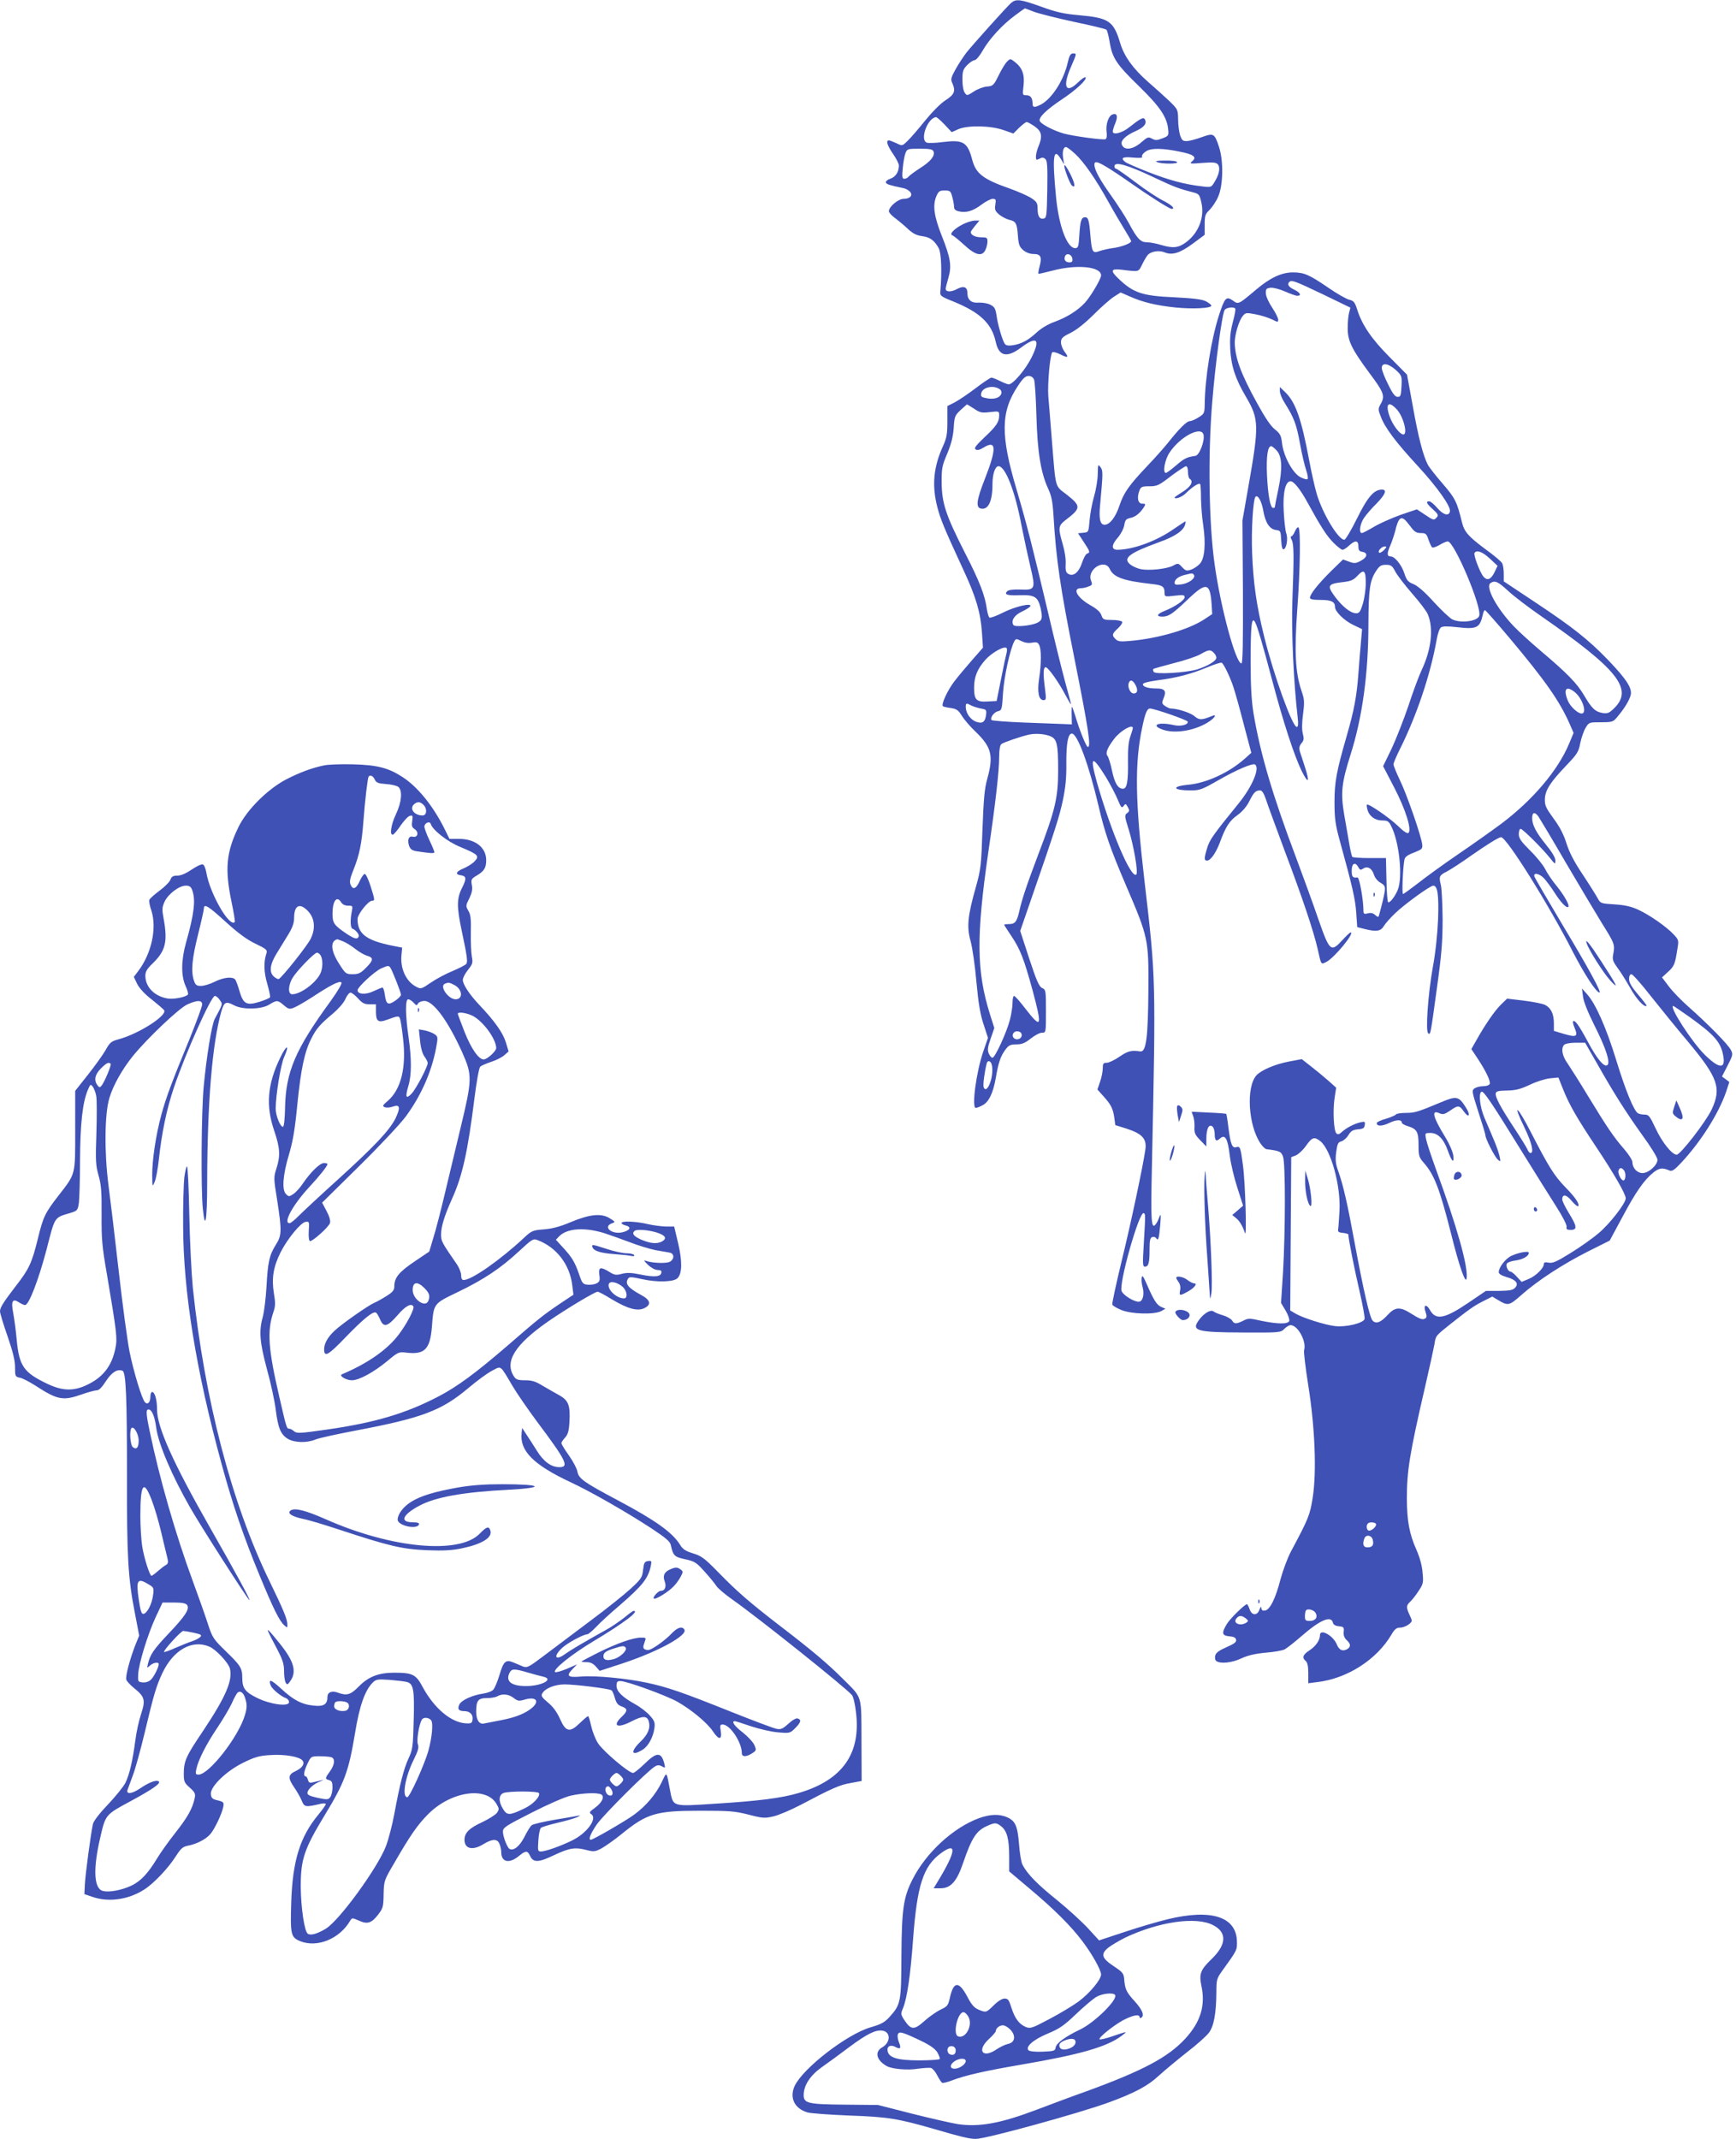
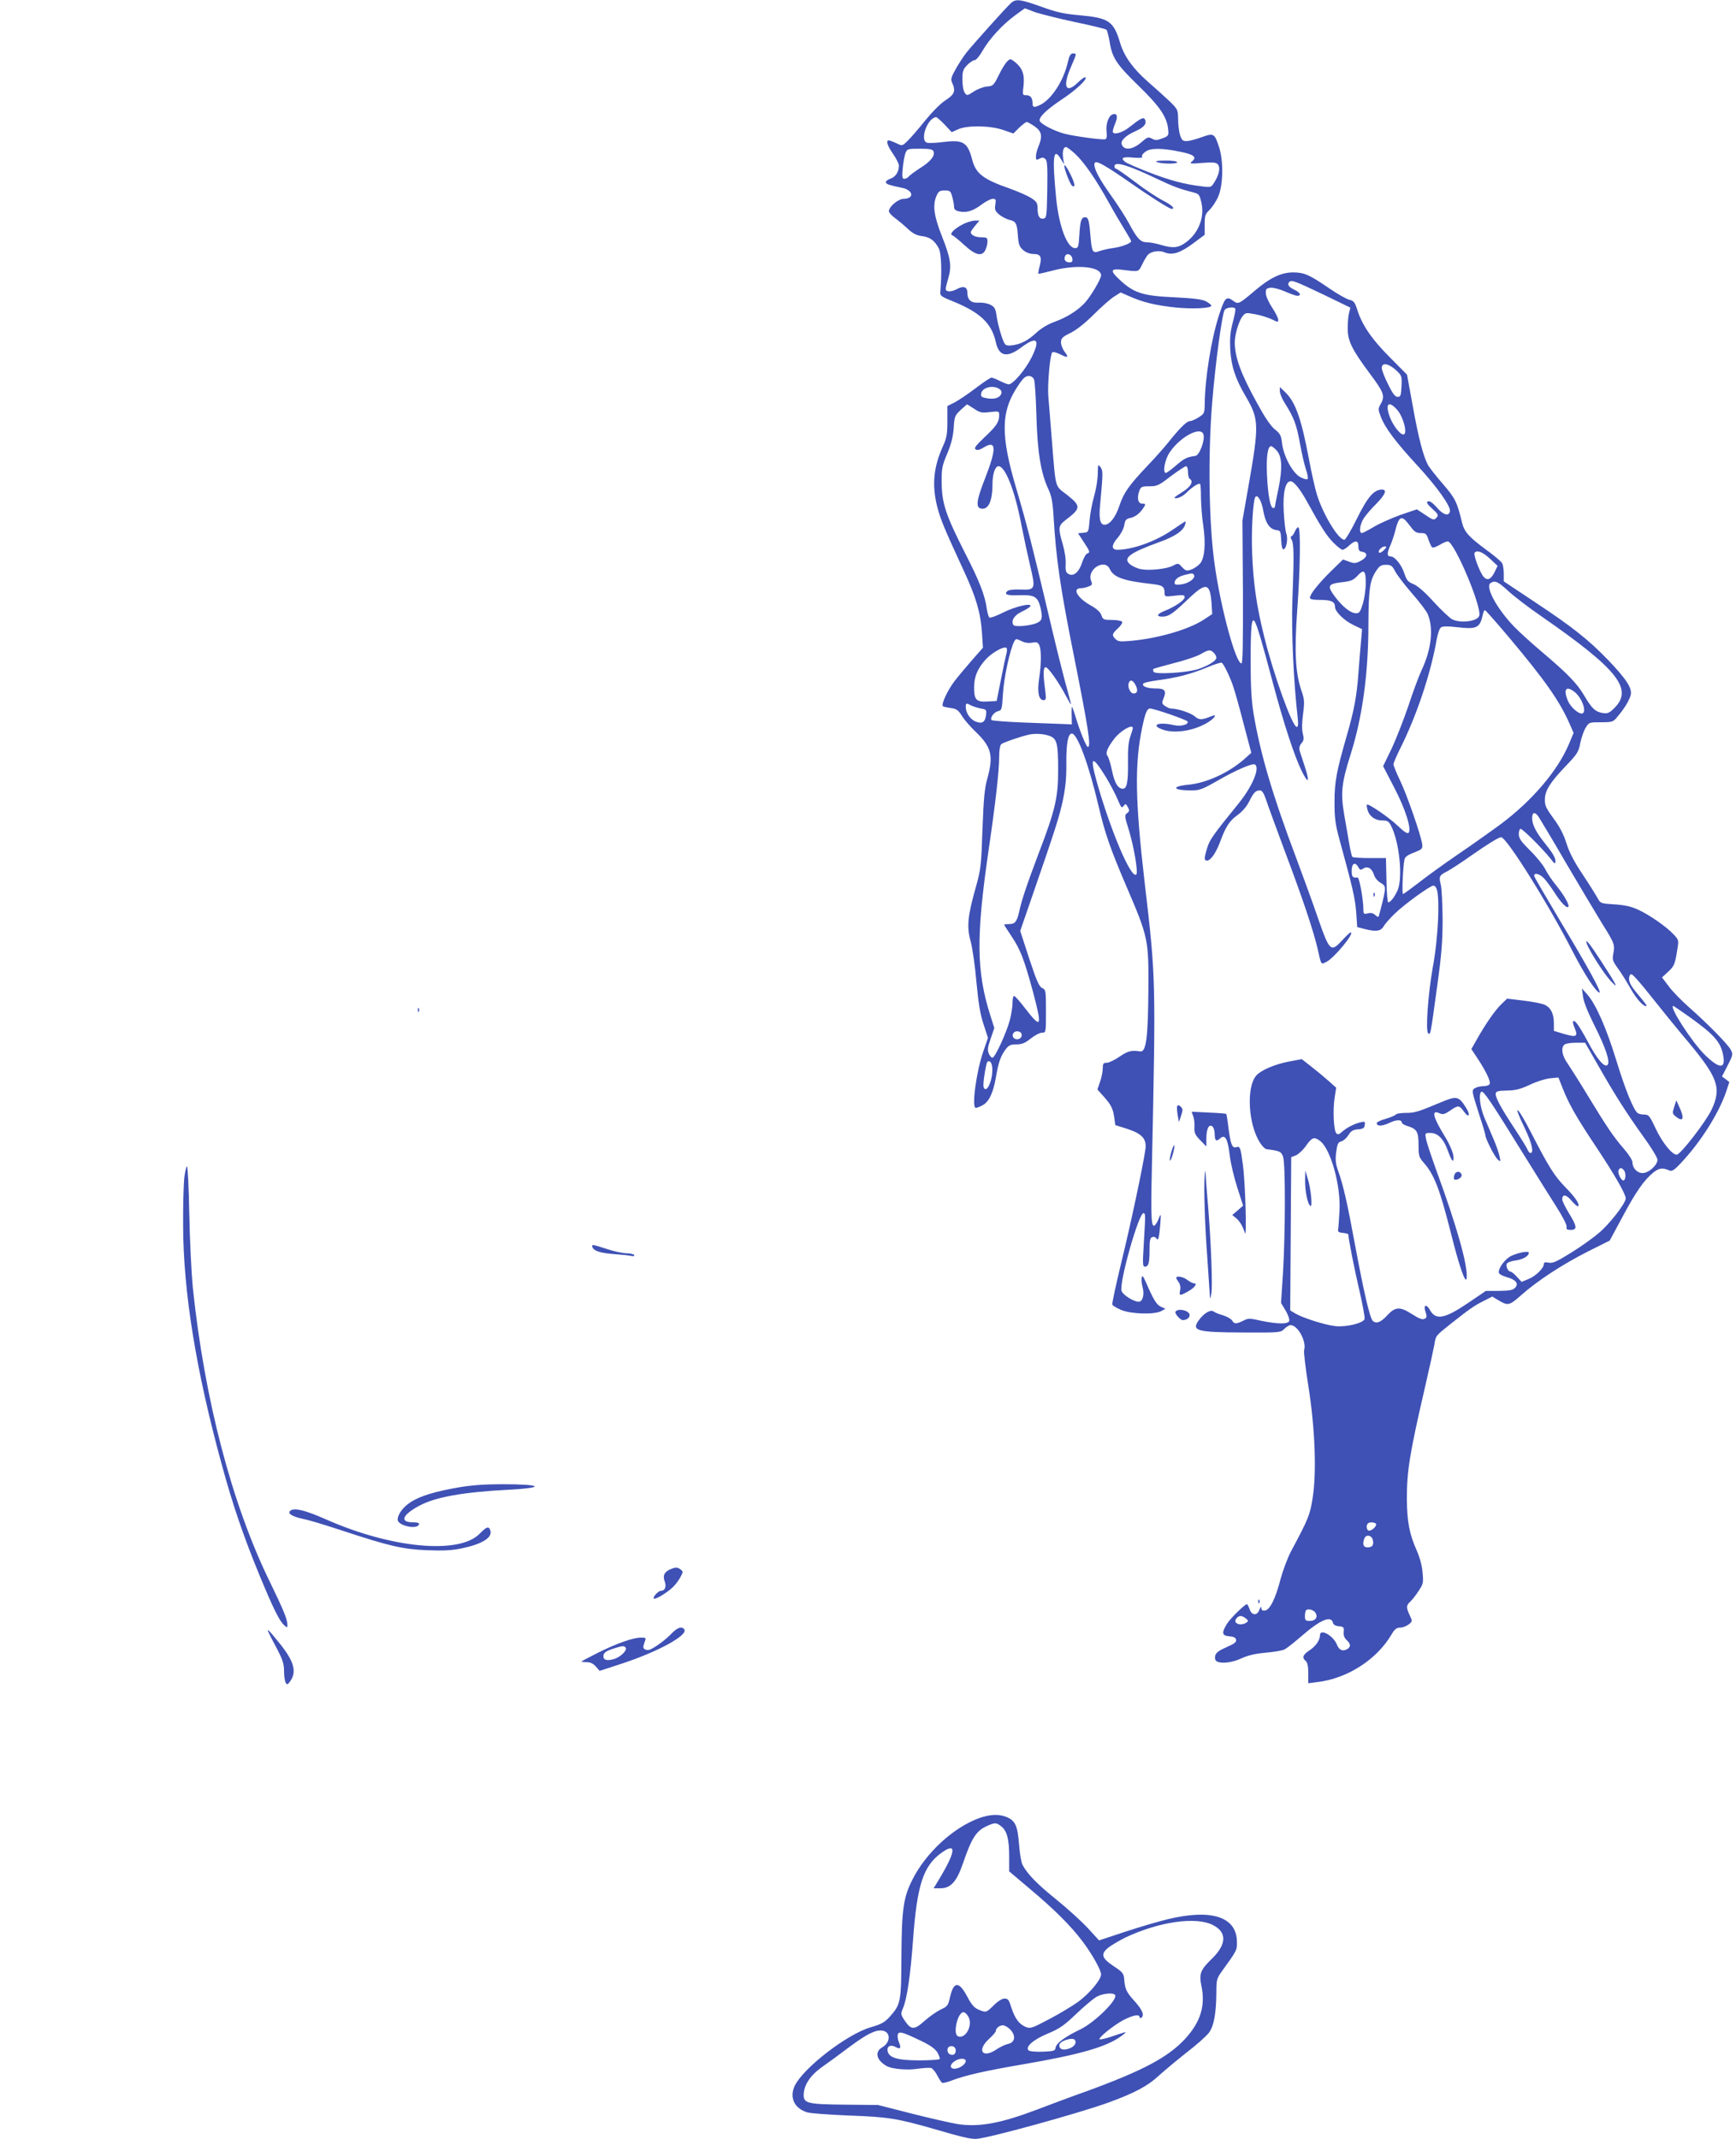
<svg xmlns="http://www.w3.org/2000/svg" version="1.0" width="1039pt" height="1280pt" viewBox="0 0 1039 1280" preserveAspectRatio="xMidYMid meet">
  <g transform="translate(0,1280) scale(0.1,-0.1)" fill="#3f51b5" stroke="none">
    <path d="M6052 12783 c-28 -25 -230 -250 -268 -298 -17 -22 -46 -66 -64 -98 -28 -50 -31 -62 -21 -83 22 -49 14 -69 -40 -104 -30 -19 -80 -70 -124 -124 -40 -50 -87 -104 -104 -120 -31 -30 -31 -30 -66 -13 -20 9 -40 17 -45 17 -19 0 -10 -31 25 -81 19 -28 35 -59 35 -69 0 -38 -19 -68 -50 -79 -18 -6 -30 -16 -28 -23 4 -11 20 -16 105 -34 12 -2 29 -11 38 -20 21 -22 3 -44 -37 -44 -32 0 -88 -47 -88 -74 0 -8 17 -27 38 -42 20 -15 55 -44 77 -65 29 -27 52 -38 83 -42 48 -6 75 -26 100 -72 16 -28 20 -143 10 -258 -3 -27 2 -31 77 -61 162 -66 231 -132 255 -244 19 -85 67 -95 151 -32 95 71 117 51 64 -57 -37 -75 -112 -163 -138 -163 -7 0 -30 9 -52 20 -22 11 -45 20 -51 20 -7 0 -50 -29 -96 -64 -46 -35 -103 -73 -126 -85 l-42 -21 0 -91 c0 -76 -4 -99 -25 -146 -58 -127 -69 -236 -35 -368 20 -76 39 -122 158 -380 73 -157 101 -251 109 -371 l6 -90 -64 -73 c-35 -40 -83 -97 -106 -127 -41 -53 -81 -139 -70 -150 3 -3 24 -8 47 -11 35 -5 45 -12 67 -47 14 -23 52 -67 85 -98 92 -89 105 -141 67 -278 -17 -60 -22 -121 -29 -305 -7 -212 -10 -238 -38 -338 -51 -179 -57 -243 -33 -329 11 -40 27 -151 35 -246 12 -128 23 -194 43 -253 l26 -80 -27 -78 c-43 -123 -72 -341 -46 -341 6 0 25 7 41 16 37 19 63 73 79 164 15 91 29 130 57 168 20 27 30 32 66 32 33 0 52 8 86 35 24 19 54 35 67 35 24 0 24 0 24 128 0 124 -1 129 -22 139 -19 8 -34 43 -78 176 l-54 166 58 168 c155 448 176 515 197 613 16 76 22 137 21 220 -1 121 10 180 33 180 33 0 101 -184 159 -430 38 -164 71 -259 167 -483 132 -308 134 -319 132 -622 -2 -282 -13 -372 -48 -367 -54 8 -74 3 -124 -31 -29 -20 -64 -37 -77 -37 -21 0 -24 -5 -24 -33 0 -18 -7 -55 -16 -80 l-16 -47 35 -39 c46 -51 58 -74 66 -129 l6 -45 70 -22 c92 -30 119 -61 110 -124 -14 -99 -88 -448 -144 -676 -32 -132 -56 -245 -54 -252 2 -6 26 -21 53 -32 59 -25 199 -29 240 -7 l25 14 -27 12 c-26 12 -44 41 -89 145 -18 40 -23 46 -26 28 -2 -12 0 -38 6 -58 11 -43 0 -85 -24 -85 -29 0 -91 38 -102 63 -19 41 105 480 132 467 11 -5 11 -4 0 -192 -7 -112 -6 -128 7 -128 22 0 28 21 28 101 0 55 3 71 16 76 9 3 20 0 24 -7 12 -19 17 -1 24 80 5 67 4 71 -7 43 -6 -18 -17 -37 -24 -44 -23 -22 -26 39 -19 345 24 1134 24 1129 -44 1711 -56 482 -60 703 -14 922 18 86 29 113 47 113 28 -1 221 -68 225 -78 6 -19 -42 -31 -84 -21 -92 21 -142 -1 -63 -28 69 -24 182 -7 263 41 44 26 65 56 29 41 -61 -25 -76 -25 -104 -1 -24 21 -103 46 -142 46 -7 0 -22 7 -34 15 -20 14 -21 18 -8 49 17 41 6 56 -44 56 -50 0 -81 10 -81 25 0 8 30 16 88 24 115 15 200 37 296 77 43 18 83 31 88 28 13 -8 53 -92 71 -149 9 -27 37 -126 61 -220 l45 -170 -40 -36 c-94 -83 -228 -145 -337 -155 -105 -10 -93 -34 16 -34 52 0 68 6 162 60 112 64 206 104 221 95 31 -20 -16 -132 -98 -233 -151 -186 -174 -218 -188 -266 -19 -62 -19 -76 -1 -76 21 0 52 44 76 106 35 96 58 132 106 166 29 21 55 51 71 83 27 54 38 65 65 65 11 0 22 -17 34 -52 9 -29 61 -170 114 -313 108 -286 172 -479 196 -583 22 -99 19 -95 53 -78 48 25 172 176 144 176 -4 0 -26 -21 -49 -46 -69 -75 -76 -68 -144 126 -31 91 -91 255 -132 365 -142 376 -215 625 -255 862 -13 79 -18 164 -18 318 0 210 6 268 26 233 14 -25 43 -123 104 -353 66 -249 130 -445 176 -540 40 -80 49 -67 19 25 -12 36 -25 77 -30 92 -6 21 -4 33 9 50 15 17 16 28 8 59 -6 25 -5 65 2 118 9 71 8 86 -10 138 -36 106 -43 234 -25 484 18 246 21 485 7 493 -5 3 -14 -8 -21 -24 -7 -17 -17 -30 -22 -30 -5 0 -4 -9 3 -21 13 -26 14 -94 4 -359 -7 -190 7 -492 32 -707 4 -38 2 -53 -6 -53 -26 0 -139 313 -195 541 -46 185 -65 319 -72 499 -6 136 6 323 20 337 14 15 37 -26 47 -85 13 -72 38 -109 77 -114 26 -3 27 -6 30 -61 2 -39 7 -57 15 -54 17 5 27 66 15 96 -5 14 -12 73 -15 131 -6 112 10 180 41 180 20 0 59 -49 102 -128 80 -146 115 -200 155 -240 23 -23 47 -42 54 -42 7 0 24 11 39 25 37 34 56 32 56 -4 0 -23 5 -30 22 -33 36 -5 33 -32 -6 -53 -31 -17 -40 -18 -72 -6 l-36 13 -70 -68 c-77 -76 -128 -140 -128 -161 0 -9 17 -13 63 -13 65 0 87 -11 87 -42 0 -28 55 -82 110 -108 l52 -25 -6 -70 c-4 -39 -11 -127 -16 -196 -10 -136 -26 -221 -70 -373 -61 -212 -73 -275 -73 -396 0 -96 5 -133 30 -225 79 -287 94 -354 100 -436 l6 -87 43 -11 c71 -18 98 -14 116 17 9 15 38 48 65 74 55 54 212 168 231 168 26 0 34 -54 29 -200 -4 -90 -15 -200 -32 -290 -29 -166 -44 -383 -27 -394 14 -9 13 -13 53 279 27 193 33 272 33 405 -1 91 -5 184 -11 206 -12 49 -9 56 37 79 19 10 85 52 145 95 99 69 165 110 179 110 33 0 285 -403 429 -685 70 -136 140 -243 160 -245 14 0 -65 145 -224 410 -87 146 -161 273 -165 283 -10 28 29 21 58 -10 14 -16 42 -53 61 -83 37 -59 73 -97 83 -87 10 9 -24 69 -71 127 -25 30 -55 75 -67 99 -12 24 -52 74 -90 111 -55 55 -68 73 -68 99 0 17 5 31 11 31 12 0 130 -117 176 -175 30 -38 32 -39 32 -15 1 16 -20 51 -56 95 -60 74 -83 119 -83 159 0 36 16 40 38 9 10 -16 84 -138 162 -273 79 -135 177 -298 217 -364 77 -123 79 -128 68 -187 -6 -31 -2 -42 26 -81 19 -25 53 -80 77 -122 36 -65 84 -117 97 -105 2 2 -21 32 -51 67 -39 46 -54 72 -54 93 0 18 5 29 14 29 8 0 60 -59 117 -132 57 -72 157 -195 222 -272 180 -216 201 -277 141 -406 -35 -74 -187 -270 -209 -270 -28 0 -88 75 -126 157 -35 75 -42 83 -66 83 -16 0 -34 4 -40 8 -25 16 -74 136 -129 315 -59 193 -123 339 -175 397 l-31 35 6 -47 c3 -30 29 -95 69 -175 69 -137 95 -219 78 -236 -18 -18 -63 35 -120 143 -52 96 -76 129 -86 118 -3 -3 1 -20 9 -39 22 -52 11 -58 -61 -37 l-63 19 0 44 c0 57 -17 93 -52 111 -15 8 -72 19 -128 26 l-100 12 -36 -35 c-37 -35 -99 -126 -149 -216 l-29 -51 36 -54 c51 -77 80 -138 74 -154 -3 -8 -19 -14 -39 -14 -18 0 -41 -6 -52 -13 -17 -13 -16 -19 23 -141 23 -70 42 -132 42 -139 0 -21 56 -131 75 -147 16 -14 17 -12 10 20 -4 19 -20 67 -37 105 -16 39 -41 96 -54 127 -27 64 -36 148 -17 155 13 5 59 -63 253 -377 70 -113 157 -252 194 -310 39 -61 65 -112 62 -122 -3 -14 2 -18 25 -18 40 0 38 21 -11 100 -22 36 -40 73 -40 82 0 34 24 31 56 -8 18 -21 36 -36 39 -32 11 11 -15 51 -76 113 -67 69 -100 122 -207 330 -82 160 -113 181 -37 25 43 -89 57 -150 35 -150 -6 0 -14 10 -19 23 -5 12 -41 70 -80 129 -83 126 -113 184 -109 205 2 13 17 16 68 17 52 1 79 8 135 34 39 19 93 36 121 39 l51 5 27 -68 c38 -95 82 -172 198 -346 106 -159 178 -283 178 -309 0 -30 -98 -156 -164 -210 -35 -30 -110 -83 -167 -118 -82 -51 -107 -62 -130 -57 -21 4 -29 2 -29 -8 0 -25 -49 -73 -92 -90 l-41 -17 -28 30 c-15 17 -32 31 -38 31 -15 0 -31 34 -22 49 5 7 28 15 52 18 43 6 79 26 79 46 0 13 -60 2 -104 -18 -36 -17 -76 -69 -76 -98 0 -10 16 -20 46 -29 58 -16 76 -40 51 -65 -13 -14 -35 -17 -96 -18 l-78 0 -106 -72 c-142 -96 -194 -105 -229 -42 -22 39 -41 30 -26 -12 8 -24 8 -33 -2 -39 -16 -10 -32 -4 -89 32 -62 39 -92 37 -136 -11 -41 -45 -69 -55 -89 -35 -18 17 -54 175 -107 459 -44 240 -69 350 -99 435 -16 44 -19 67 -13 115 7 50 11 60 31 65 12 3 31 19 42 37 15 25 27 32 57 35 31 2 39 7 41 26 3 20 1 22 -25 16 -39 -9 -84 -33 -111 -57 -17 -16 -25 -18 -34 -9 -16 16 -22 141 -10 215 l9 58 -47 42 c-26 23 -72 61 -103 85 l-56 44 -79 -15 c-83 -16 -166 -52 -193 -83 -62 -71 -48 -298 24 -405 12 -19 29 -35 37 -36 80 -10 88 -14 99 -45 15 -41 14 -449 0 -689 l-12 -186 28 -47 c15 -25 24 -53 21 -61 -7 -20 -70 -19 -167 1 -71 16 -79 16 -109 0 -42 -20 -53 -20 -66 2 -7 10 -31 24 -55 31 -24 7 -49 17 -56 23 -17 13 -57 -10 -87 -51 -48 -65 -15 -74 264 -75 219 -1 225 -1 247 22 12 12 29 22 37 22 44 0 97 -99 81 -150 -3 -9 8 -104 25 -211 40 -249 51 -521 26 -674 -16 -101 -24 -122 -130 -320 -20 -38 -48 -113 -62 -165 -30 -117 -64 -184 -93 -188 -15 -2 -21 2 -22 15 0 12 -4 9 -11 -9 -13 -38 -46 -37 -59 2 -6 17 -13 30 -16 30 -13 0 -101 -86 -120 -118 -33 -54 -30 -70 14 -74 27 -2 39 -8 41 -21 3 -13 -11 -24 -57 -44 -46 -20 -63 -33 -68 -51 -3 -15 -1 -27 8 -33 26 -17 94 -9 149 17 39 18 82 28 146 34 50 4 101 13 113 20 12 6 59 43 104 82 108 94 173 121 184 79 3 -14 15 -21 37 -23 28 -3 31 -6 28 -34 -2 -20 4 -36 18 -49 25 -23 26 -41 1 -55 -27 -14 -47 -4 -61 31 -22 52 -100 95 -100 54 0 -30 -24 -65 -61 -90 -42 -27 -48 -45 -24 -65 10 -9 15 -31 15 -73 l0 -60 54 7 c179 21 355 134 443 283 20 34 31 43 53 43 15 0 38 9 51 19 23 19 23 19 6 55 -22 47 -21 59 3 81 11 10 34 39 50 64 28 42 30 49 24 110 -3 42 -17 92 -36 135 -43 96 -57 172 -58 306 0 168 16 269 110 675 27 116 51 228 55 250 8 52 6 50 95 121 113 89 140 109 198 138 l53 27 32 -19 c63 -38 68 -37 143 29 97 86 246 183 398 260 l130 65 76 141 c81 152 131 223 186 267 35 27 53 30 97 11 14 -6 30 5 68 46 118 126 224 293 270 426 l19 58 -22 17 -22 16 34 66 c31 61 33 68 19 93 -16 33 -142 160 -252 257 -43 38 -97 93 -119 123 l-41 54 36 33 c37 34 42 45 56 136 9 53 8 56 -22 88 -45 48 -145 117 -212 148 -41 19 -80 28 -141 32 -82 5 -85 6 -101 35 -9 17 -49 81 -90 143 -53 79 -81 134 -98 188 -17 54 -40 98 -77 148 -45 62 -53 78 -52 115 1 53 32 102 129 203 65 68 73 81 83 134 7 32 21 73 32 91 20 33 22 33 92 33 66 0 73 2 95 29 43 50 73 99 82 131 12 41 -21 94 -136 214 -118 122 -212 196 -435 344 l-188 125 0 45 c0 25 -4 54 -10 64 -5 10 -50 48 -99 83 -102 76 -127 104 -141 161 -30 123 -40 144 -116 232 -42 48 -82 100 -89 114 -28 55 -56 162 -89 347 l-35 191 -103 104 c-108 108 -166 193 -195 285 -14 44 -21 53 -46 59 -16 3 -73 35 -125 71 -117 80 -147 93 -214 93 -68 0 -136 -32 -219 -102 -108 -91 -107 -91 -141 -66 -39 27 -48 17 -82 -87 -47 -145 -85 -382 -86 -539 -1 -47 -3 -53 -36 -73 -20 -13 -43 -23 -53 -23 -18 0 -62 -43 -131 -130 -24 -30 -81 -94 -126 -141 -107 -113 -138 -157 -164 -234 -23 -70 -58 -115 -89 -115 -27 0 -35 35 -27 118 18 195 18 206 2 227 -14 19 -15 16 -16 -40 0 -33 -10 -94 -22 -135 -12 -41 -24 -106 -27 -145 -6 -70 -6 -70 -38 -73 l-31 -3 34 -52 c38 -58 40 -63 20 -70 -8 -3 -22 -29 -31 -57 -19 -57 -53 -83 -83 -63 -13 8 -16 22 -14 59 2 28 -6 79 -18 119 -28 96 -26 109 16 142 95 72 95 84 10 152 -75 58 -66 28 -91 331 -8 107 -18 224 -21 260 -5 71 10 248 24 262 4 4 25 -1 47 -12 47 -24 54 -20 26 16 -11 15 -21 40 -21 55 0 25 8 33 59 58 36 18 88 60 137 109 43 43 97 91 120 106 l41 26 55 -24 c78 -35 159 -54 274 -66 100 -10 214 -5 214 11 0 5 -15 16 -32 26 -25 12 -72 18 -188 24 -191 8 -246 26 -332 108 -55 51 -51 65 15 57 106 -13 100 -14 122 30 11 23 26 48 33 57 19 23 69 31 102 17 46 -19 93 -4 170 53 l70 52 0 61 c0 54 3 63 29 88 16 16 40 51 52 80 30 68 32 214 5 296 -27 82 -32 85 -102 60 -32 -12 -72 -23 -89 -24 -26 -1 -31 4 -42 34 -6 19 -12 62 -12 95 -1 60 -2 61 -53 111 -29 27 -87 80 -130 117 -87 77 -139 149 -163 227 -40 134 -67 153 -245 169 -92 8 -138 18 -228 51 -126 45 -151 48 -180 23z m138 -54 c30 -11 138 -38 239 -60 102 -21 188 -42 193 -47 5 -5 13 -37 19 -71 15 -97 41 -136 175 -266 128 -125 170 -187 176 -264 3 -32 0 -36 -35 -49 -31 -12 -42 -13 -62 -2 -22 12 -27 10 -60 -18 -53 -48 -107 -55 -121 -17 -9 23 23 54 82 80 52 23 70 46 56 71 -8 15 -27 5 -94 -48 -42 -34 -98 -48 -98 -25 0 8 7 31 16 52 16 40 9 60 -18 50 -24 -9 -41 -60 -35 -105 3 -24 1 -40 -7 -43 -15 -6 -190 18 -246 33 -60 16 -140 57 -147 76 -8 21 38 66 132 129 85 56 153 120 142 132 -4 4 -25 -10 -46 -31 -73 -71 -93 -24 -41 94 35 81 35 80 12 80 -14 0 -22 -12 -31 -52 -24 -108 -95 -219 -162 -254 -37 -19 -49 -18 -49 5 0 35 -12 51 -37 51 -23 0 -24 1 -17 58 7 67 -7 106 -53 142 -26 20 -27 20 -45 2 -11 -10 -34 -48 -51 -83 -30 -61 -34 -64 -71 -67 -21 -2 -56 -15 -78 -30 -39 -25 -41 -26 -54 -7 -8 11 -14 43 -14 78 0 51 4 62 29 88 16 16 36 29 44 29 9 0 30 25 47 55 40 71 119 157 194 212 32 24 59 43 60 43 0 0 26 -9 56 -21z m-537 -674 l43 -46 40 18 c56 24 190 22 269 -5 l60 -21 35 35 c20 19 40 34 45 34 5 0 26 -12 47 -26 43 -30 49 -59 23 -121 -8 -19 -15 -46 -15 -60 0 -21 2 -22 21 -13 15 9 24 8 35 -1 12 -10 14 -43 12 -183 -3 -158 -4 -171 -22 -174 -24 -5 -36 14 -36 60 0 32 -5 41 -37 62 -21 14 -78 39 -128 57 -160 56 -204 89 -226 172 -28 107 -54 122 -175 107 -43 -6 -86 -7 -96 -4 -45 14 2 147 54 153 4 1 27 -19 51 -44z m781 -175 c54 -50 124 -151 201 -290 32 -58 76 -132 97 -166 21 -34 38 -64 38 -67 0 -13 -56 -34 -105 -41 -27 -3 -64 -12 -83 -18 -43 -16 -47 -9 -56 93 -7 90 -13 109 -31 109 -23 0 -30 -21 -35 -105 -4 -71 -7 -80 -25 -80 -48 0 -97 130 -114 300 -24 248 -17 308 28 234 l20 -33 -6 36 c-6 41 1 68 17 68 6 0 30 -18 54 -40z m-847 14 c10 -26 -16 -59 -77 -98 -33 -21 -64 -44 -71 -52 -6 -8 -18 -14 -27 -14 -12 0 -14 11 -9 63 3 34 10 74 16 90 10 26 13 27 86 27 59 0 77 -3 82 -16z m1471 -1 c88 -17 108 -33 76 -59 -17 -14 -11 -15 62 -9 65 5 83 3 93 -9 16 -19 8 -60 -20 -105 -20 -33 -20 -33 -77 -26 -104 12 -196 37 -321 86 -69 27 -131 54 -138 61 -28 23 -13 31 47 25 33 -3 58 -2 56 2 -6 10 6 26 29 39 29 16 97 15 193 -5z m-439 -90 c25 -14 91 -58 145 -96 108 -76 235 -157 248 -157 25 0 0 24 -52 50 -33 17 -108 66 -165 110 -58 44 -110 80 -115 80 -6 0 -10 7 -10 15 0 31 78 9 250 -73 104 -49 135 -61 217 -82 39 -10 42 -13 53 -61 21 -88 -16 -184 -93 -240 -45 -33 -78 -36 -151 -14 -27 8 -63 15 -81 15 -39 0 -59 21 -109 115 -21 39 -69 113 -107 166 -67 94 -99 153 -99 184 0 22 17 19 69 -12z m-920 -180 c6 -21 11 -48 11 -60 0 -16 8 -23 30 -28 44 -10 85 3 135 41 25 19 55 34 66 34 19 0 21 -4 16 -35 -5 -29 -1 -38 23 -59 16 -13 43 -27 59 -31 41 -9 48 -21 53 -94 4 -54 9 -68 32 -88 17 -14 40 -23 62 -23 43 0 51 -18 36 -74 -6 -22 -9 -42 -7 -44 1 -2 40 7 86 19 145 38 289 24 289 -29 0 -21 -63 -128 -98 -165 -43 -46 -107 -86 -178 -112 -40 -14 -82 -39 -109 -64 -52 -48 -90 -68 -142 -77 -27 -4 -42 -2 -49 8 -14 19 -43 116 -50 172 -6 39 -12 50 -36 62 -16 9 -48 14 -70 13 -44 -4 -68 16 -68 57 0 37 -22 46 -63 24 -35 -19 -67 -18 -67 2 0 5 7 35 16 65 21 71 13 119 -38 248 -47 118 -57 184 -35 238 14 33 20 37 51 37 32 0 36 -3 45 -37z m719 -371 c3 -16 -2 -22 -17 -22 -24 0 -35 15 -27 36 9 23 40 13 44 -14z m1497 -212 l167 -81 -8 -32 c-5 -18 -8 -59 -8 -92 0 -75 24 -124 129 -266 87 -116 95 -137 70 -184 -18 -31 -18 -35 -1 -78 25 -67 89 -152 221 -295 116 -126 198 -241 193 -272 -6 -31 -39 -22 -75 19 -19 23 -41 41 -49 41 -23 0 -16 -14 22 -48 30 -27 34 -35 24 -47 -17 -20 -20 -20 -73 16 l-47 31 -97 -33 c-53 -19 -125 -51 -159 -71 -35 -21 -68 -38 -73 -38 -20 0 -11 57 13 91 13 19 46 58 75 86 53 55 64 83 32 83 -48 0 -85 -43 -149 -172 -35 -71 -69 -128 -76 -128 -36 0 -128 152 -165 273 -11 37 -32 129 -46 205 -47 250 -82 347 -144 406 l-31 30 0 -25 c0 -14 13 -46 30 -72 55 -88 69 -125 90 -239 11 -62 28 -134 37 -160 9 -26 13 -51 9 -55 -4 -4 -24 1 -44 12 -46 25 -100 125 -109 203 -5 45 -11 57 -42 82 -25 19 -60 71 -107 157 -98 177 -133 274 -134 364 0 46 25 131 48 158 16 20 21 21 77 10 33 -6 76 -20 97 -30 36 -18 38 -18 38 -2 0 10 -16 42 -36 72 -20 30 -37 67 -38 85 -1 27 3 31 28 34 16 2 54 -8 86 -22 32 -14 65 -26 74 -26 28 0 18 20 -19 37 -33 16 -43 32 -28 46 13 13 32 6 198 -73z m-522 -87 c3 -5 -4 -42 -15 -83 -15 -57 -18 -95 -15 -160 6 -103 31 -178 96 -288 76 -130 77 -168 13 -532 l-36 -205 3 -427 c1 -302 -1 -428 -9 -428 -34 0 -124 332 -160 590 -35 243 -41 657 -15 971 19 237 60 536 75 555 13 15 56 19 63 7z m961 -367 c36 -34 37 -36 34 -98 -3 -55 -5 -63 -23 -63 -15 0 -30 19 -57 75 -21 41 -38 85 -38 98 0 34 39 28 84 -12z m-2165 -58 c5 -13 11 -111 14 -218 6 -214 26 -338 70 -434 20 -42 27 -78 32 -158 16 -268 40 -431 125 -856 84 -422 101 -532 81 -532 -10 0 -50 100 -76 188 -9 28 -17 52 -19 52 -2 0 -3 -24 -2 -52 l1 -53 -45 2 c-25 1 -132 5 -238 9 -106 4 -195 11 -198 15 -9 15 15 47 39 53 23 5 24 11 30 108 6 96 42 261 67 309 10 18 12 18 42 3 20 -10 42 -14 64 -10 26 5 35 3 43 -13 14 -25 14 -111 0 -203 -12 -81 -2 -128 27 -128 15 0 16 8 9 63 -12 90 -12 130 2 134 13 5 79 -88 124 -174 16 -30 29 -52 29 -47 0 4 -16 64 -35 133 -19 69 -64 252 -100 406 -95 401 -129 536 -190 743 -98 328 -96 468 7 622 30 46 45 60 64 60 16 0 27 -8 33 -22z m-202 -60 c6 -5 9 -16 6 -24 -9 -24 -40 -35 -83 -28 -34 6 -41 10 -38 28 6 40 78 55 115 24z m-157 -114 c36 -24 46 -26 95 -20 54 6 55 6 55 -20 0 -39 -16 -64 -89 -132 -52 -50 -63 -64 -51 -72 10 -6 25 -2 47 12 77 47 79 -5 7 -189 -48 -122 -55 -168 -25 -176 45 -11 71 41 71 145 0 62 16 108 36 108 41 0 99 -148 138 -356 15 -76 39 -187 53 -246 32 -134 29 -140 -63 -136 -40 1 -68 -2 -76 -10 -20 -20 1 -27 74 -24 90 3 110 -9 126 -77 13 -59 10 -74 -22 -89 -38 -17 -133 -26 -141 -12 -15 25 5 58 49 79 24 11 48 26 52 32 14 24 -90 0 -163 -37 -39 -20 -76 -33 -81 -30 -5 3 -12 27 -16 53 -11 80 -43 164 -132 337 -113 223 -137 294 -138 416 -1 86 2 102 33 175 24 57 35 101 39 154 4 68 7 75 41 107 20 18 37 34 39 34 1 0 20 -12 42 -26z m2529 -3 c40 -42 68 -151 40 -151 -21 0 -64 57 -82 108 -27 75 -7 96 42 43z m-1156 -152 c9 -35 -24 -123 -48 -127 -51 -7 -67 -15 -116 -57 -29 -25 -56 -45 -61 -45 -21 0 -7 79 22 122 63 95 189 161 203 107z m437 -94 c33 -35 37 -107 11 -232 -12 -55 -21 -104 -21 -107 0 -3 -4 -6 -10 -6 -17 0 -31 74 -37 195 -5 115 4 175 25 175 5 0 19 -11 32 -25z m-530 -129 c0 -19 5 -38 10 -41 25 -15 8 -47 -40 -77 -27 -17 -50 -33 -50 -34 0 -15 44 1 67 24 38 38 80 65 86 55 3 -4 5 -43 5 -87 1 -43 6 -114 13 -157 17 -115 9 -202 -20 -233 -13 -14 -37 -30 -53 -35 -26 -9 -32 -7 -53 15 -23 25 -24 25 -56 8 -38 -19 -140 -30 -192 -20 -19 4 -47 16 -61 27 -49 38 -9 69 170 134 96 34 147 69 157 106 3 10 4 19 2 19 -2 0 -33 -20 -69 -45 -104 -73 -243 -124 -338 -125 -38 0 -37 29 4 75 17 20 34 53 37 73 5 31 11 37 38 43 30 6 60 31 83 70 7 12 4 15 -13 15 -26 -1 -34 34 -18 77 9 24 15 27 60 27 46 0 57 5 128 60 43 32 84 59 91 60 7 0 12 -13 12 -34z m1295 -284 c6 -4 23 -24 38 -44 22 -31 35 -38 61 -38 29 0 34 -4 46 -41 8 -22 17 -42 22 -45 5 -3 25 4 44 15 19 12 41 21 49 21 39 0 207 -397 188 -446 -12 -33 -113 -45 -162 -20 -15 8 -65 55 -110 104 -53 59 -95 95 -120 106 -33 13 -42 22 -56 65 -16 50 -57 101 -81 101 -23 0 -24 17 -5 61 11 24 25 67 32 94 16 67 30 85 54 67z m-122 -184 c-13 -12 -25 -19 -29 -15 -10 10 16 37 34 37 13 0 12 -4 -5 -22z m634 -51 l46 -43 -17 -36 c-22 -46 -45 -56 -68 -28 -22 27 -60 129 -53 141 13 20 48 7 92 -34z m-2275 -62 c23 -50 82 -71 253 -90 63 -7 75 -15 75 -53 0 -23 2 -24 60 -17 51 6 60 5 60 -9 0 -18 -58 -57 -120 -82 -46 -18 -52 -34 -14 -34 38 0 61 15 152 102 113 108 135 103 144 -34 l3 -53 -47 -31 c-90 -60 -273 -114 -439 -129 -63 -6 -78 -4 -92 10 -24 23 -22 32 14 65 17 15 28 33 25 39 -4 6 -31 11 -61 11 -49 0 -54 2 -63 28 -7 20 -28 39 -66 60 -79 45 -111 102 -56 102 10 0 30 4 44 10 23 8 25 12 16 35 -26 68 82 135 112 70z m1707 -12 c10 -21 56 -81 101 -133 46 -52 88 -108 95 -125 36 -85 22 -211 -36 -334 -17 -36 -53 -133 -80 -216 -28 -82 -73 -197 -100 -255 l-51 -105 67 -129 c68 -131 105 -250 85 -270 -7 -7 -29 8 -63 41 -49 48 -177 136 -186 128 -2 -2 -1 -15 3 -29 10 -40 45 -66 88 -66 32 0 40 -5 53 -31 50 -95 72 -310 40 -386 -17 -39 -43 -73 -56 -73 -5 0 -10 60 -11 133 l-3 132 -97 0 c-53 0 -100 3 -104 7 -4 4 -12 40 -19 80 -7 40 -20 118 -30 173 -22 131 -16 189 39 362 70 222 106 484 106 778 1 207 8 261 46 318 20 31 30 37 59 37 30 0 37 -5 54 -37z m-175 -76 c0 -34 -8 -88 -17 -119 -15 -48 -21 -58 -40 -58 -33 0 -81 38 -127 99 -49 66 -43 77 43 87 53 6 67 12 92 39 39 42 50 31 49 -48z m-1028 52 c11 -19 -31 -50 -75 -56 -32 -4 -41 -2 -41 9 0 21 24 39 63 48 45 11 45 11 53 -1z m1879 -94 c33 -31 123 -100 200 -153 456 -316 551 -435 438 -548 -31 -31 -40 -35 -71 -31 -45 8 -65 27 -112 107 -42 71 -99 130 -260 266 -58 49 -129 114 -158 144 -103 107 -175 239 -141 261 27 17 44 9 104 -46z m7 -280 c216 -257 302 -380 362 -516 l24 -55 -28 -67 c-67 -159 -218 -336 -404 -476 -50 -37 -165 -119 -256 -181 -91 -62 -201 -142 -245 -177 -44 -34 -84 -63 -88 -63 -7 0 -1 160 9 207 3 15 19 27 57 41 48 19 52 23 49 49 -6 51 -91 296 -132 381 -22 46 -40 90 -40 98 0 8 18 50 40 94 98 196 182 444 219 655 6 33 17 65 25 70 10 8 40 8 94 2 121 -14 139 -6 157 76 3 16 9 27 14 25 4 -2 69 -75 143 -163z m-3008 -94 c-4 -14 -19 -84 -33 -156 l-26 -130 -55 -3 c-67 -4 -80 10 -80 84 0 64 20 112 68 166 37 41 108 82 125 71 5 -3 5 -17 1 -32z m1240 3 c9 -8 16 -22 16 -30 0 -19 -52 -50 -115 -70 -68 -20 -249 -31 -260 -15 -4 7 -5 15 -2 18 3 2 59 18 124 35 65 16 136 40 158 53 49 28 59 29 79 9z m-466 -197 c14 -29 9 -47 -13 -47 -20 0 -37 37 -30 61 9 26 26 20 43 -14z m2626 -38 c47 -37 77 -129 42 -129 -23 0 -68 42 -82 76 -29 70 -11 93 40 53z m-3611 -81 c12 -6 38 -14 57 -18 32 -5 35 -8 32 -35 -5 -46 -22 -58 -60 -44 -34 12 -62 52 -62 89 0 23 4 24 33 8z m967 -135 c0 -5 -7 -27 -15 -51 -11 -30 -15 -76 -14 -145 2 -123 -6 -167 -30 -167 -30 0 -50 33 -66 110 -8 40 -21 80 -27 87 -13 16 -1 47 40 101 37 49 112 92 112 65z m-501 -46 c47 -16 54 -43 54 -207 0 -162 -17 -237 -117 -498 -71 -188 -100 -274 -116 -347 -14 -61 -25 -75 -61 -75 -16 0 -29 -2 -29 -4 0 -2 20 -33 44 -69 53 -79 75 -137 127 -327 58 -218 53 -231 -45 -105 -31 41 -61 75 -67 75 -5 0 -9 -18 -9 -41 0 -23 -7 -69 -16 -103 -19 -74 -89 -226 -104 -226 -6 0 -16 11 -22 25 -9 21 -7 37 11 89 l22 64 -25 79 c-82 260 -84 468 -11 973 44 299 65 487 65 571 0 41 5 70 13 76 11 10 118 46 162 56 37 9 90 6 124 -6z m341 -249 c26 -44 58 -104 70 -134 20 -48 24 -52 35 -37 11 15 13 15 25 -7 11 -20 10 -25 -4 -36 -16 -11 -16 -18 8 -94 31 -98 59 -261 47 -273 -30 -30 -152 256 -237 555 -43 156 -29 163 56 26z m1510 -538 c9 -17 14 -18 30 -7 26 16 52 0 64 -40 5 -16 22 -37 39 -46 25 -15 28 -22 25 -50 -4 -27 -19 -89 -35 -146 -3 -11 -7 -10 -22 3 -13 12 -27 15 -45 10 -23 -6 -26 -3 -26 22 0 58 -24 194 -35 193 -29 -4 -35 3 -35 41 0 44 21 55 40 20z m1982 -896 c149 -107 188 -151 202 -234 14 -79 -25 -76 -110 7 -78 77 -218 293 -189 293 2 0 46 -30 97 -66z m-3997 -109 c0 -22 -31 -33 -47 -17 -17 17 -1 44 24 40 15 -2 23 -10 23 -23z m3442 -167 c103 -182 173 -292 273 -432 50 -68 90 -134 90 -146 0 -33 -53 -80 -89 -80 -33 0 -61 30 -61 66 0 11 -23 47 -50 78 -62 71 -103 132 -215 316 -48 80 -103 166 -121 193 -35 48 -43 94 -22 115 7 7 38 12 69 12 l56 0 70 -122z m-3623 -4 c9 -24 6 -75 -8 -113 -14 -39 -30 -50 -39 -27 -5 13 6 96 19 144 5 17 21 15 28 -4z m1968 -463 c63 -50 123 -266 115 -416 -3 -49 -6 -99 -8 -110 -3 -16 2 -21 29 -23 17 -2 32 -6 32 -10 0 -25 37 -211 67 -339 19 -84 33 -159 30 -167 -10 -25 -112 -49 -175 -42 -63 7 -197 50 -240 76 l-30 18 3 459 3 458 28 11 c16 7 44 33 61 58 36 51 49 55 85 27z m1818 -175 c13 -17 10 -62 -5 -60 -14 2 -34 44 -28 60 7 18 18 18 33 0z m-1485 -2115 c7 -12 -22 -41 -41 -41 -14 0 -20 31 -7 43 9 10 41 8 48 -2z m-19 -95 c8 -32 -2 -46 -32 -46 -25 0 -31 20 -18 54 10 25 43 19 50 -8z m-343 -437 c16 -26 1 -49 -33 -49 -26 0 -30 3 -30 28 0 16 3 32 7 36 12 11 45 2 56 -15z m-417 -34 c16 -13 17 -16 4 -25 -36 -24 -84 -4 -60 25 16 19 31 19 56 0z" />
-     <path d="M6370 11807 c0 -20 34 -108 45 -117 24 -20 19 13 -10 70 -21 42 -35 60 -35 47z" />
+     <path d="M6370 11807 c0 -20 34 -108 45 -117 24 -20 19 13 -10 70 -21 42 -35 60 -35 47" />
    <path d="M6925 11830 c29 -12 128 -12 120 0 -3 6 -36 10 -73 9 -47 0 -61 -3 -47 -9z" />
    <path d="M5765 11459 c-52 -26 -85 -59 -66 -67 8 -2 40 -29 72 -58 68 -63 108 -71 127 -29 7 14 12 37 12 50 0 22 -4 25 -38 25 -35 0 -62 14 -62 31 0 4 12 21 26 38 l26 31 -29 0 c-15 -1 -46 -10 -68 -21z" />
    <path d="M8221 7444 c0 -11 3 -14 6 -6 3 7 2 16 -1 19 -3 4 -6 -2 -5 -13z" />
    <path d="M7811 5737 c-1 -64 15 -144 32 -154 14 -8 2 108 -17 167 l-14 45 -1 -58z" />
-     <path d="M1941 8220 c-76 -16 -143 -41 -226 -83 -112 -58 -238 -183 -288 -287 -73 -150 -82 -250 -42 -444 14 -66 23 -122 20 -124 -32 -33 -149 171 -170 296 -4 24 -13 46 -21 49 -8 3 -38 -11 -67 -31 -34 -23 -64 -36 -85 -36 -25 0 -35 -5 -42 -24 -5 -14 -34 -43 -65 -66 -31 -23 -58 -47 -61 -55 -3 -7 2 -36 12 -64 34 -106 1 -258 -80 -364 l-25 -33 20 -42 c13 -26 46 -62 88 -94 36 -29 69 -57 73 -63 22 -31 -153 -143 -274 -175 -42 -11 -51 -19 -76 -64 -16 -28 -64 -95 -106 -148 l-76 -96 0 -237 c0 -271 4 -256 -100 -390 -81 -104 -92 -128 -124 -260 -35 -142 -52 -179 -129 -278 -79 -103 -97 -132 -97 -155 0 -10 20 -77 45 -148 32 -93 45 -145 45 -186 0 -54 1 -57 30 -63 16 -3 57 -25 92 -47 132 -86 165 -92 276 -53 39 14 81 25 92 25 13 0 31 19 54 55 35 53 68 74 99 62 21 -8 27 -152 27 -637 -1 -472 6 -603 47 -812 l26 -136 -22 -54 c-32 -81 -62 -191 -55 -210 3 -9 23 -31 45 -49 65 -52 71 -72 44 -154 -13 -39 -29 -110 -35 -160 -16 -122 -36 -208 -60 -255 -11 -22 -58 -80 -104 -129 -51 -53 -86 -99 -90 -117 -13 -60 -45 -301 -48 -359 l-3 -60 50 -17 c96 -33 213 -16 306 43 59 37 145 128 191 200 31 48 42 58 74 64 48 9 103 36 131 67 25 27 70 120 79 164 5 28 3 31 -33 40 -31 7 -39 14 -41 37 -5 44 91 138 193 188 69 34 95 42 162 46 85 6 174 -9 193 -32 16 -19 0 -45 -41 -64 -45 -21 -47 -41 -9 -96 17 -25 38 -61 46 -81 16 -39 22 -40 116 -18 16 3 28 2 28 -2 0 -5 -20 -34 -45 -64 -110 -133 -154 -276 -162 -526 -6 -190 -2 -207 52 -230 102 -42 237 12 301 122 11 18 12 18 53 0 50 -23 76 -15 117 40 26 34 29 46 30 118 2 81 2 82 66 191 96 166 137 224 200 288 136 137 348 169 410 61 16 -28 16 -32 2 -53 -9 -12 -49 -37 -89 -56 -76 -35 -105 -63 -105 -105 0 -55 50 -66 115 -25 53 32 83 32 95 -1 6 -14 10 -35 10 -48 0 -61 49 -71 108 -21 38 31 50 31 64 0 19 -43 51 -42 146 4 92 43 125 48 196 29 39 -10 48 -9 85 10 23 13 78 51 122 87 151 123 206 139 469 139 172 0 206 -2 289 -23 84 -22 98 -23 149 -11 32 7 104 38 162 68 189 100 236 121 302 132 l65 12 -1 242 c-1 279 7 251 -112 370 -89 89 -182 168 -374 315 -183 141 -258 206 -370 321 -83 85 -102 99 -152 114 -45 14 -62 25 -78 52 -46 74 -149 147 -373 266 -203 108 -233 129 -241 171 -3 18 -26 62 -51 97 -25 35 -45 68 -45 74 0 5 10 20 22 33 17 19 23 39 26 91 6 101 -5 131 -60 162 -26 14 -70 40 -100 57 -42 26 -64 33 -105 33 -43 0 -55 4 -67 23 -58 89 6 191 206 330 107 74 279 177 295 177 6 0 44 -20 84 -45 95 -57 154 -73 194 -54 45 21 39 49 -17 79 -79 43 -99 67 -79 98 7 12 21 11 85 -3 88 -20 189 -17 211 6 28 28 29 101 4 208 l-24 101 -50 0 c-27 1 -77 7 -110 15 -67 16 -155 20 -155 6 0 -5 12 -12 26 -15 35 -9 25 -29 -19 -40 -64 -16 -122 32 -65 53 22 8 22 9 -12 30 -50 32 -121 25 -235 -23 -64 -27 -110 -39 -160 -43 -65 -5 -73 -8 -115 -47 -144 -135 -317 -256 -365 -256 -10 0 -15 9 -15 29 0 15 -12 46 -27 67 -91 132 -93 136 -93 178 0 46 21 113 65 211 63 139 94 279 135 605 12 96 27 180 34 186 6 7 35 19 64 29 29 9 65 27 80 40 l26 23 -17 56 c-18 57 -67 126 -157 221 -60 63 -100 124 -100 151 0 12 14 39 31 60 28 35 30 43 23 79 -4 22 -7 86 -6 143 2 82 -1 109 -15 132 -16 28 -16 31 6 74 16 34 20 54 15 80 -6 33 -3 37 30 57 43 25 56 46 56 91 0 77 -66 128 -164 128 l-56 0 -31 63 c-68 136 -161 250 -250 307 -84 55 -151 72 -294 76 -71 2 -150 -1 -174 -6z m303 -87 c8 -17 21 -22 67 -25 32 -2 64 -10 73 -17 26 -22 20 -91 -14 -163 -31 -65 -40 -131 -17 -122 6 2 28 28 47 57 20 28 44 54 54 55 16 4 18 -1 13 -31 -4 -29 -2 -38 15 -49 27 -18 18 -53 -12 -45 -24 6 -34 -20 -21 -56 7 -19 19 -27 43 -31 85 -13 108 -14 108 -6 0 4 -13 37 -30 72 -16 34 -30 71 -30 81 0 22 32 36 38 16 12 -37 101 -107 178 -138 105 -44 115 -53 85 -85 -13 -14 -43 -33 -67 -43 -46 -19 -52 -36 -15 -41 33 -5 34 -21 6 -76 -32 -63 -32 -113 -1 -259 31 -146 36 -181 27 -195 -4 -6 -40 -25 -80 -42 -40 -16 -100 -48 -132 -70 -57 -39 -60 -40 -88 -25 -61 31 -97 111 -88 192 l4 42 -56 11 c-159 32 -211 71 -211 160 0 29 64 110 88 110 16 0 16 4 -10 87 -13 40 -28 73 -35 73 -6 0 -19 -18 -29 -40 -21 -48 -41 -58 -55 -26 -9 19 -5 38 20 100 32 81 46 148 56 281 9 122 25 257 31 267 9 14 28 4 38 -19z m290 -149 c24 -23 21 -64 -5 -64 -48 0 -79 38 -53 65 20 19 38 19 58 -1z m-1384 -510 c22 -58 13 -139 -36 -313 -30 -105 -31 -199 -4 -260 11 -23 18 -47 15 -52 -10 -16 -88 -31 -124 -24 -78 14 -131 69 -131 136 0 24 10 41 40 70 81 77 95 132 69 273 -10 54 -9 67 6 100 22 47 88 96 127 96 21 0 31 -6 38 -26z m892 -74 c8 -13 24 -20 42 -20 28 0 28 -1 21 -37 -10 -51 -8 -97 5 -101 18 -6 41 -34 37 -45 -6 -20 -23 -17 -68 12 -79 53 -89 66 -89 122 0 78 26 112 52 69z m-692 -116 c75 -68 126 -106 178 -131 65 -31 73 -38 67 -57 -18 -52 -16 -115 5 -185 11 -39 19 -75 16 -80 -3 -4 -31 -16 -62 -26 -77 -24 -98 -14 -120 62 -9 32 -21 64 -26 71 -16 19 -68 14 -123 -13 -27 -14 -64 -25 -82 -25 -26 0 -33 5 -42 31 -19 55 -12 131 24 275 19 76 35 147 35 156 0 33 25 18 130 -78z m474 81 c56 -42 70 -109 37 -180 -17 -39 -174 -236 -193 -244 -5 -1 -18 5 -29 15 -29 26 -24 72 16 137 19 31 51 83 70 114 24 39 35 69 35 96 0 68 24 92 64 62z m231 -199 c19 -8 52 -29 73 -46 22 -17 52 -34 67 -39 42 -11 41 -27 -3 -71 -33 -34 -46 -40 -81 -40 -40 0 -43 2 -81 62 -50 77 -55 135 -12 147 1 1 18 -6 37 -13z m-135 -85 c14 -28 12 -77 -4 -110 -30 -57 -118 -121 -167 -121 -27 0 -25 55 4 101 27 43 127 146 144 148 7 0 17 -8 23 -18z m417 -73 c13 -21 63 -148 63 -161 0 -7 -16 -23 -35 -36 -43 -29 -54 -22 -62 38 -3 22 -9 41 -14 41 -5 0 -28 -10 -52 -21 -47 -23 -97 -20 -97 5 0 19 103 114 142 131 41 18 45 18 55 3z m-359 -200 c-211 -289 -268 -423 -272 -641 -1 -59 -6 -108 -12 -110 -15 -4 -44 66 -44 108 0 80 30 262 50 308 36 80 15 77 -23 -3 -77 -159 -87 -287 -36 -436 35 -104 38 -149 14 -225 -18 -55 -17 -60 4 -192 28 -181 28 -210 -8 -266 -39 -62 -48 -103 -56 -251 -4 -69 -14 -150 -22 -180 -24 -85 -19 -151 25 -315 23 -82 46 -190 52 -239 14 -112 30 -150 72 -176 40 -24 113 -26 165 -5 20 9 131 33 247 55 395 75 510 119 671 255 50 42 112 88 140 102 57 30 46 38 123 -92 26 -44 93 -141 148 -215 174 -232 192 -270 132 -270 -49 0 -94 33 -134 97 -20 32 -48 76 -63 98 l-26 40 -3 -30 c-13 -107 71 -191 293 -295 122 -57 330 -176 482 -275 89 -59 114 -80 118 -102 14 -63 21 -70 85 -84 57 -12 68 -19 117 -74 30 -33 61 -71 70 -85 8 -14 52 -51 96 -82 150 -105 681 -529 716 -572 8 -9 19 -55 24 -102 31 -247 -80 -406 -340 -483 -102 -31 -244 -49 -503 -65 -261 -17 -250 -20 -270 82 -22 116 -18 113 -50 46 -35 -72 -94 -142 -164 -193 -48 -36 -247 -151 -260 -151 -17 0 -1 39 38 95 42 58 294 310 343 342 17 11 26 12 44 3 21 -12 21 -11 15 16 -18 71 -46 70 -118 -1 -31 -30 -62 -55 -69 -55 -26 0 -180 131 -210 178 -16 25 -34 72 -41 104 -7 32 -15 58 -18 58 -4 0 -25 -18 -48 -40 -61 -60 -85 -56 -120 23 -19 42 -43 75 -73 99 -37 31 -42 40 -33 55 18 30 75 53 134 53 62 0 264 -25 279 -35 6 -3 15 -24 21 -46 9 -31 18 -43 41 -51 37 -13 37 -27 -1 -63 -58 -55 -24 -70 60 -26 66 34 94 34 103 -1 11 -39 -5 -78 -49 -120 -63 -61 -56 -91 12 -49 34 21 64 75 71 131 4 31 0 43 -27 73 -17 20 -57 51 -88 68 -79 44 -112 77 -112 111 0 22 4 28 23 28 38 0 269 -84 340 -123 85 -48 180 -127 214 -178 35 -53 55 -52 47 1 -6 34 -4 40 11 40 44 0 115 -106 115 -172 0 -23 27 -23 62 0 25 16 26 19 13 49 -8 18 -39 51 -69 75 -50 38 -71 68 -48 68 5 0 48 -14 98 -31 49 -16 121 -33 161 -36 70 -6 72 -5 102 25 34 34 39 50 16 58 -9 4 -32 -9 -56 -31 -34 -31 -46 -36 -71 -31 -17 3 -139 49 -272 102 -290 116 -379 147 -500 173 -122 27 -314 45 -398 38 -80 -7 -91 3 -52 44 l28 29 -62 -27 c-34 -14 -65 -23 -70 -19 -14 15 99 106 231 185 183 110 277 181 239 181 -4 0 -29 -18 -55 -40 -27 -21 -74 -54 -105 -71 -142 -79 -219 -125 -248 -146 -59 -44 -76 -18 -21 34 30 29 128 83 153 83 5 0 30 21 54 46 24 26 88 84 141 129 134 116 168 159 184 233 6 31 5 33 -17 30 -20 -3 -24 -10 -29 -52 -5 -46 -11 -55 -75 -114 -38 -35 -148 -123 -244 -194 -96 -72 -220 -165 -274 -206 -94 -71 -101 -74 -128 -64 -15 7 -41 17 -57 24 -44 18 -58 5 -81 -74 -12 -40 -29 -80 -37 -89 -8 -10 -35 -20 -61 -24 -63 -9 -128 -38 -142 -64 -14 -28 -5 -41 29 -41 34 0 54 -21 49 -52 -3 -20 -8 -23 -41 -21 -88 6 -187 89 -256 215 -41 78 -61 88 -172 88 -93 0 -154 -24 -211 -82 -49 -50 -72 -57 -124 -38 -36 14 -64 4 -64 -24 0 -45 -22 -60 -82 -53 -72 7 -122 33 -196 102 -60 55 -77 60 -62 19 9 -22 61 -66 93 -77 9 -4 17 -14 17 -23 0 -29 -112 -14 -191 25 -73 36 -89 58 -89 122 0 56 -11 73 -100 159 -72 70 -79 80 -105 160 -15 47 -56 163 -91 258 -104 282 -200 617 -258 897 -24 113 -24 137 -1 129 17 -7 32 -47 40 -108 13 -98 96 -291 205 -481 66 -115 334 -533 352 -550 16 -15 -80 162 -236 435 -220 386 -316 600 -316 705 0 58 -13 105 -30 105 -5 0 -10 -13 -10 -29 0 -33 -16 -49 -32 -33 -18 18 -68 181 -93 305 -13 67 -42 282 -64 477 -22 195 -50 429 -62 520 -25 196 -23 426 6 520 23 77 78 173 140 250 89 109 277 287 326 309 59 27 89 27 89 0 0 -12 -34 -103 -74 -203 -110 -267 -141 -351 -170 -456 -33 -121 -56 -275 -55 -365 1 -70 1 -70 15 -37 8 18 19 79 25 135 17 158 46 298 90 429 70 207 223 548 245 548 8 0 21 -11 30 -25 17 -26 20 -18 -31 -113 -18 -34 -50 -232 -66 -407 -14 -149 -17 -613 -5 -728 14 -140 26 -70 26 156 1 479 30 832 85 1025 17 57 27 62 78 35 50 -26 162 -24 208 5 46 28 51 28 88 -4 29 -24 34 -25 63 -13 17 7 65 35 107 62 111 73 163 99 174 88 6 -6 -18 -47 -65 -113z m742 97 c48 -25 53 -85 7 -85 -44 0 -99 79 -64 93 20 9 27 8 57 -8z m-577 -80 c25 -28 38 -35 69 -35 l38 0 0 -44 c0 -58 14 -68 65 -49 69 25 72 25 79 7 4 -9 12 -62 18 -116 21 -174 -11 -306 -90 -375 -33 -28 -35 -33 -18 -39 11 -4 32 -2 48 4 42 15 46 -6 15 -71 -36 -72 -126 -167 -345 -366 -103 -93 -207 -190 -232 -215 -24 -25 -50 -46 -57 -46 -40 0 18 107 114 212 66 71 113 130 113 142 0 3 -10 6 -21 6 -24 0 -79 -53 -126 -122 -17 -26 -43 -54 -58 -64 -25 -16 -27 -16 -43 0 -26 25 -19 115 17 235 24 80 36 150 51 305 21 208 43 315 85 394 29 58 54 85 127 146 33 28 65 64 75 87 9 21 23 39 31 39 7 0 28 -16 45 -35z m332 -25 c16 -18 20 -19 27 -5 5 8 22 15 38 15 54 0 142 -120 227 -309 60 -136 60 -158 -11 -453 -31 -128 -74 -309 -96 -401 -22 -93 -51 -206 -66 -253 l-25 -84 -89 -60 c-92 -62 -120 -96 -120 -148 0 -23 -9 -34 -47 -58 -27 -17 -59 -35 -74 -41 -35 -15 -197 -128 -237 -167 -40 -37 -62 -76 -62 -110 0 -50 23 -38 124 67 110 114 169 162 186 152 6 -3 17 -22 25 -41 21 -50 44 -44 105 26 47 55 81 73 94 52 8 -14 -38 -103 -88 -169 -68 -90 -185 -172 -339 -237 -21 -8 24 -36 59 -36 43 0 131 48 212 115 66 55 68 56 117 50 107 -12 139 21 150 154 11 142 8 138 153 208 158 76 258 143 367 244 80 74 86 78 112 68 114 -43 193 -146 208 -270 l7 -57 -78 -52 c-98 -66 -133 -93 -312 -249 -194 -167 -304 -249 -420 -309 -194 -101 -379 -156 -666 -197 -161 -23 -180 -24 -196 -10 -9 8 -22 15 -28 15 -16 0 -17 2 -60 190 -67 288 -74 394 -36 507 13 37 13 56 3 116 -14 87 -3 157 41 244 40 79 120 177 149 181 22 3 23 1 19 -54 -2 -33 1 -59 7 -61 14 -4 112 83 120 108 4 12 -3 39 -20 71 l-27 51 219 216 c121 119 248 254 282 300 97 132 162 284 186 438 6 36 4 43 -17 56 -13 8 -38 17 -57 21 l-34 6 7 -67 c4 -43 14 -78 26 -95 11 -15 20 -33 20 -39 0 -23 -69 -154 -96 -183 -34 -36 -40 -23 -20 45 20 65 20 163 1 294 -19 131 -20 225 -2 225 8 0 22 -9 32 -20z m354 -79 c63 -33 140 -138 141 -193 0 -18 -54 -68 -75 -68 -30 0 -74 63 -114 163 -22 57 -41 107 -41 110 0 14 52 6 89 -12z m-2167 -287 c7 -6 -37 -111 -55 -132 -9 -11 -13 -11 -24 4 -22 30 -15 64 21 100 33 33 47 40 58 28z m-86 -193 c4 -19 4 -119 1 -222 -6 -166 -4 -193 13 -254 16 -56 19 -97 18 -234 -1 -144 3 -191 31 -351 60 -356 64 -389 52 -447 -21 -107 -75 -176 -171 -221 -80 -38 -146 -36 -235 6 -143 68 -170 106 -185 264 -5 57 -15 129 -21 161 -14 71 -4 89 35 63 14 -9 30 -16 36 -16 23 0 81 152 128 330 52 203 45 192 142 221 43 13 45 16 52 59 3 25 7 140 7 256 1 217 15 348 47 422 15 35 16 36 30 18 7 -11 17 -35 20 -55z m3042 -821 c31 -10 98 -34 149 -53 51 -20 121 -41 155 -48 35 -6 73 -13 86 -15 29 -6 29 -39 1 -55 -22 -11 -106 -8 -144 6 -14 5 -10 -2 13 -24 19 -18 43 -31 58 -31 19 0 25 -5 22 -17 -4 -24 -42 -27 -126 -10 -53 11 -80 12 -110 4 -34 -9 -44 -8 -74 11 -54 33 -67 30 -61 -17 5 -33 2 -41 -16 -51 -12 -6 -36 -10 -54 -8 -29 3 -33 8 -52 65 -25 71 -42 100 -98 160 l-40 44 20 21 c48 48 153 55 271 18z m310 5 c55 -17 67 -36 33 -55 -30 -15 -67 -12 -122 11 -45 20 -59 36 -42 52 11 12 77 8 131 -8z m-200 -327 c26 -25 30 -68 7 -68 -46 0 -103 55 -91 87 8 20 53 9 84 -19z m-1187 -7 c29 -30 34 -46 23 -75 -17 -45 -94 8 -94 64 0 50 28 54 71 11z m-1711 -912 c0 -42 -13 -57 -35 -39 -16 13 -21 100 -8 114 14 14 43 -36 43 -75z m78 -356 c17 -43 42 -130 57 -193 15 -63 31 -131 36 -150 7 -28 6 -37 -7 -45 -10 -5 -32 -22 -49 -37 -18 -16 -35 -28 -38 -28 -11 0 -45 107 -56 177 -6 39 -11 121 -11 181 0 194 20 221 68 95z m-19 -504 c32 -19 33 -22 27 -66 -7 -53 -35 -107 -57 -111 -12 -2 -18 16 -28 83 -18 120 -9 135 58 94z m230 -123 c19 -23 -10 -67 -110 -172 -89 -94 -110 -125 -123 -179 -7 -28 -7 -29 12 -12 20 18 52 23 52 8 0 -19 -30 -78 -48 -94 -12 -11 -31 -17 -49 -15 -27 3 -28 5 -26 48 3 63 57 239 105 343 l41 87 67 0 c46 0 71 -4 79 -14z m41 -167 c41 -9 49 -13 40 -24 -7 -8 -28 -19 -48 -26 -20 -6 -66 -25 -101 -40 -35 -16 -66 -27 -69 -25 -7 7 101 126 115 126 6 0 35 -5 63 -11z m93 -83 c39 -16 114 -96 123 -131 18 -72 -26 -172 -165 -380 -98 -145 -111 -175 -111 -250 0 -46 3 -54 36 -83 31 -28 35 -36 29 -64 -13 -61 -42 -113 -117 -208 -41 -52 -89 -120 -107 -150 -55 -91 -98 -137 -154 -164 -57 -27 -133 -42 -171 -32 -54 13 -60 129 -17 315 33 143 30 140 184 223 133 72 184 108 166 118 -15 10 -59 -7 -113 -44 -46 -31 -81 -35 -73 -8 3 9 18 49 32 87 15 39 46 152 70 252 56 235 70 282 107 361 66 139 178 202 281 158z m1906 -155 c36 -10 78 -22 93 -25 66 -15 -10 -56 -104 -56 -86 0 -122 27 -100 76 14 29 26 30 111 5z m-722 -57 c38 -11 44 -48 39 -229 -4 -156 -6 -175 -30 -226 -29 -62 -53 -156 -86 -334 -12 -66 -35 -153 -50 -193 -50 -130 -279 -445 -360 -494 -52 -31 -90 -42 -108 -30 -20 14 -41 155 -42 283 0 163 20 223 145 429 118 194 142 260 180 489 26 161 59 255 105 301 21 21 29 22 104 17 44 -4 91 -9 103 -13z m-967 -106 c9 -30 8 -51 -4 -91 -37 -129 -215 -357 -278 -357 -17 0 -19 5 -13 33 11 54 60 150 124 245 33 49 73 116 88 148 14 33 31 62 36 66 19 12 37 -4 47 -44z m1604 11 c25 -19 32 -20 66 -10 65 19 91 -6 48 -46 -39 -35 -99 -60 -188 -77 -47 -9 -93 -18 -103 -20 -28 -7 -47 21 -47 70 0 68 12 82 64 82 25 0 53 5 63 11 29 17 68 13 97 -10z m-996 -28 c19 -12 11 -45 -11 -49 -33 -6 -67 7 -67 27 0 10 3 21 7 24 9 10 55 8 71 -2z m502 -105 c14 -17 6 -102 -16 -183 -23 -82 -112 -278 -126 -278 -34 0 -13 122 38 224 27 55 32 74 25 93 -9 23 7 120 24 147 9 16 40 14 55 -3z m-596 -222 c23 -9 19 -45 -9 -84 -30 -41 -31 -46 -5 -53 16 -4 20 -14 20 -44 0 -22 -6 -47 -13 -57 -12 -16 -18 -17 -75 -5 -45 10 -62 17 -62 29 0 21 36 54 75 69 23 8 24 10 5 6 -14 -3 -35 -8 -48 -11 -18 -5 -24 -2 -29 15 -3 11 -9 21 -14 21 -15 0 -10 31 12 77 21 43 21 43 74 43 29 0 60 -3 69 -6z m1730 -110 c9 -8 16 -19 16 -24 0 -11 -29 -40 -40 -40 -11 0 -40 29 -40 40 0 11 29 40 40 40 5 0 16 -7 24 -16z m-54 -84 c13 -24 5 -41 -15 -34 -26 10 -30 54 -5 54 5 0 14 -9 20 -20z m-435 -20 c12 -19 -35 -69 -88 -93 -87 -42 -102 -42 -126 -3 -28 45 -27 84 2 96 31 12 204 12 212 0z m374 -9 c21 -13 4 -49 -39 -80 -32 -23 -35 -29 -22 -37 40 -25 -24 -114 -114 -158 -69 -34 -160 -66 -187 -66 -18 0 -19 6 -15 65 2 36 9 70 15 76 6 6 50 19 97 30 48 11 101 26 119 34 18 8 23 13 12 10 -11 -2 -76 -14 -145 -25 -68 -12 -131 -26 -138 -33 -8 -6 -27 -37 -43 -69 -28 -56 -66 -87 -90 -72 -14 9 -39 74 -39 103 0 24 15 34 173 114 94 48 199 94 232 101 68 16 163 20 184 7z" />
    <path d="M1103 5753 c-4 -38 -8 -167 -7 -288 1 -397 78 -870 230 -1425 67 -247 132 -436 228 -669 82 -198 118 -271 147 -297 18 -16 19 -16 19 3 0 33 -23 88 -108 263 -226 465 -388 1086 -458 1755 -8 83 -18 279 -21 438 -3 158 -9 287 -14 287 -4 0 -11 -30 -16 -67z" />
    <path d="M2745 3899 c-143 -25 -229 -51 -287 -88 -45 -29 -78 -73 -78 -105 0 -36 117 -62 128 -28 2 8 -9 12 -37 12 -81 0 -63 45 38 99 99 53 265 82 536 96 225 12 199 33 -40 33 -104 0 -184 -6 -260 -19z" />
    <path d="M1740 3761 c-24 -16 5 -36 75 -51 33 -6 134 -37 225 -67 291 -96 370 -114 515 -120 98 -4 150 -1 208 11 121 25 185 64 172 106 -9 29 -22 25 -64 -18 -122 -126 -528 -88 -921 86 -120 53 -185 70 -210 53z" />
    <path d="M4015 3410 c-38 -15 -50 -38 -37 -73 12 -32 2 -57 -23 -57 -15 0 -50 -38 -42 -46 9 -9 87 39 119 73 15 15 34 42 42 58 15 28 15 31 -1 43 -19 14 -29 14 -58 2z" />
    <path d="M1644 2959 c48 -90 56 -113 56 -160 0 -30 5 -61 10 -69 8 -13 11 -12 24 5 45 59 27 124 -65 236 -82 101 -84 100 -25 -12z" />
    <path d="M4019 3024 c-35 -37 -102 -86 -130 -96 -9 -4 -22 -2 -30 2 -11 7 -11 15 -2 40 11 30 11 30 -21 30 -47 0 -146 -35 -258 -91 -54 -27 -98 -51 -98 -52 0 -2 14 -4 32 -4 21 0 38 -8 54 -26 l23 -26 138 45 c214 71 390 168 369 202 -13 22 -42 13 -77 -24z m-274 -85 c10 -16 -34 -58 -73 -68 -43 -12 -64 -4 -60 23 2 15 16 26 53 38 60 20 72 21 80 7z" />
    <path d="M2501 6754 c0 -11 3 -14 6 -6 3 7 2 16 -1 19 -3 4 -6 -2 -5 -13z" />
    <path d="M3546 5336 c8 -22 48 -35 131 -41 43 -3 89 -8 101 -11 15 -3 21 -1 17 6 -3 5 -24 10 -45 10 -22 0 -74 11 -116 25 -89 29 -95 30 -88 11z" />
    <path d="M9497 7153 c15 -43 100 -176 140 -220 55 -60 42 -33 -53 113 -69 107 -101 146 -87 107z" />
    <path d="M8625 6204 c-138 -58 -158 -64 -210 -64 -30 0 -56 -4 -60 -9 -3 -5 -30 -17 -60 -26 -30 -8 -55 -20 -55 -26 0 -20 31 -20 75 1 43 21 75 21 75 1 0 -5 17 -15 38 -21 53 -17 62 -34 62 -113 0 -63 3 -73 30 -104 64 -72 96 -155 164 -423 50 -201 89 -311 94 -269 9 72 -60 314 -181 644 -30 83 -58 167 -62 188 -7 37 -7 37 27 37 43 0 78 -35 103 -105 24 -68 39 -81 33 -30 -3 23 -24 71 -48 110 -75 122 -85 166 -35 143 21 -9 30 -7 63 15 48 34 56 34 82 -3 32 -45 44 -25 13 23 -42 67 -55 70 -148 31z" />
    <path d="M10020 6176 c-12 -37 -11 -41 10 -58 44 -35 53 -12 21 57 l-18 40 -13 -39z" />
    <path d="M7046 6182 c-3 -5 -2 -29 2 -53 l8 -44 13 39 c11 32 11 40 -2 53 -8 9 -17 11 -21 5z" />
    <path d="M7141 6121 c6 -14 9 -44 8 -66 -2 -34 3 -46 34 -78 l37 -38 0 46 c0 59 15 91 36 74 8 -6 14 -26 14 -44 0 -41 9 -49 32 -28 30 27 46 0 58 -101 6 -50 27 -137 46 -195 l34 -106 -32 -28 -33 -28 21 -17 c23 -18 41 -48 55 -91 12 -35 2 305 -12 406 -14 107 -17 115 -40 108 -24 -8 -34 16 -47 118 -5 43 -11 80 -13 81 -2 2 -50 6 -106 8 l-101 5 9 -26z" />
    <path d="M7010 5905 c-7 -25 -11 -48 -8 -51 3 -2 11 16 18 41 7 25 11 48 8 51 -3 2 -11 -16 -18 -41z" />
    <path d="M7210 5765 c-6 -74 1 -299 16 -495 7 -107 14 -208 15 -225 1 -23 3 -20 9 15 8 48 -2 305 -19 515 -6 72 -13 153 -14 180 -3 48 -4 48 -7 10z" />
    <path d="M8705 5770 c-4 -12 -5 -24 -2 -27 12 -11 48 9 45 25 -5 25 -35 26 -43 2z" />
-     <path d="M9180 5566 c0 -9 5 -16 10 -16 6 0 10 4 10 9 0 6 -4 13 -10 16 -5 3 -10 -1 -10 -9z" />
    <path d="M7040 5153 c0 -5 7 -16 15 -27 8 -11 12 -30 8 -47 -7 -35 -2 -35 48 -7 39 22 58 48 35 48 -7 0 -25 9 -39 20 -25 20 -67 27 -67 13z" />
    <path d="M7035 4950 c-6 -10 29 -50 44 -50 23 0 41 14 41 30 0 27 -70 44 -85 20z" />
    <path d="M7531 3214 c0 -11 3 -14 6 -6 3 7 2 16 -1 19 -3 4 -6 -2 -5 -13z" />
    <path d="M5861 1920 c-155 -56 -319 -207 -400 -368 -54 -106 -64 -178 -66 -452 -1 -284 -4 -295 -71 -370 -30 -33 -51 -44 -113 -62 -142 -41 -405 -245 -455 -351 -32 -70 -2 -134 75 -158 19 -6 131 -14 249 -19 233 -8 292 -18 505 -79 167 -49 218 -61 255 -61 61 0 620 154 798 219 155 57 233 99 297 159 34 31 110 94 168 140 59 45 118 98 132 117 30 39 44 116 45 241 0 77 2 84 35 130 89 123 89 124 88 174 -2 149 -151 198 -413 135 -58 -14 -174 -48 -258 -76 l-154 -51 -66 72 c-36 39 -120 116 -188 171 -117 94 -176 155 -204 209 -8 14 -17 69 -21 123 -9 111 -22 141 -74 163 -46 19 -99 17 -164 -6z m132 -50 c34 -27 47 -76 47 -182 l0 -87 122 -103 c148 -124 249 -225 317 -316 59 -78 111 -172 111 -198 -1 -32 -68 -112 -135 -162 -36 -26 -114 -73 -175 -105 -104 -55 -113 -58 -141 -47 -40 17 -65 51 -86 116 -14 46 -20 54 -41 54 -14 0 -40 -16 -64 -40 -46 -45 -46 -45 -92 -26 -26 11 -42 30 -67 78 -50 93 -81 92 -103 -3 -11 -50 -15 -56 -56 -75 -25 -12 -69 -43 -97 -68 -61 -55 -80 -55 -119 3 -23 35 -24 40 -10 72 25 60 45 196 61 416 24 323 61 436 168 514 97 70 89 9 -22 -173 l-23 -38 42 0 c60 0 97 41 134 151 53 154 80 194 146 223 46 20 53 20 83 -4z m1266 -590 c86 -43 83 -117 -9 -205 -65 -63 -74 -87 -60 -157 26 -119 -4 -218 -97 -319 -103 -111 -252 -190 -588 -313 -99 -35 -234 -86 -300 -111 -216 -82 -346 -106 -475 -86 -41 7 -165 35 -275 63 l-200 51 -195 2 c-224 2 -250 8 -250 57 0 58 38 117 108 167 36 25 111 80 168 123 104 77 155 102 195 96 51 -7 50 -71 -1 -100 -47 -27 -35 -77 27 -112 32 -18 124 -26 186 -16 36 5 72 7 81 4 9 -4 26 -24 36 -45 11 -21 24 -40 28 -43 5 -3 31 3 59 14 82 31 196 57 418 95 345 59 507 105 595 170 42 31 41 31 -50 0 -40 -14 -76 -22 -79 -19 -9 9 79 80 140 114 58 30 99 39 99 19 0 -5 5 -7 10 -4 21 13 8 47 -40 100 -50 55 -57 71 -62 135 -3 30 -11 40 -60 72 -74 49 -82 73 -37 111 19 15 66 43 104 62 201 95 423 127 524 75z m-585 -419 c17 -27 -123 -165 -209 -206 -90 -43 -143 -82 -147 -108 -3 -20 -9 -22 -77 -25 -42 -2 -79 2 -85 8 -21 21 28 64 114 100 70 29 98 48 169 116 47 45 102 91 121 103 35 21 104 29 114 12z m-876 -134 c24 -51 -20 -130 -64 -113 -34 13 -1 151 35 144 9 -2 22 -16 29 -31z m248 -72 c35 -36 30 -77 -11 -86 -16 -3 -48 -18 -69 -32 -85 -59 -123 -8 -46 62 22 20 40 41 40 47 0 16 22 34 42 34 11 0 30 -11 44 -25z m-538 -66 c59 -28 88 -49 102 -71 10 -18 17 -35 14 -40 -3 -4 -58 -8 -122 -8 -131 0 -184 16 -190 58 -4 27 19 38 48 22 29 -16 35 -7 20 29 -7 17 -10 38 -6 47 7 19 25 15 134 -37z m926 2 c11 -17 -5 -40 -35 -50 -36 -13 -59 -5 -59 20 0 25 82 51 94 30z m-714 -61 c0 -23 -13 -32 -34 -24 -19 7 -21 40 -3 47 20 7 37 -4 37 -23z m60 -64 c0 -20 -39 -46 -67 -46 -29 0 -30 24 -1 44 28 20 68 21 68 2z" />
  </g>
</svg>